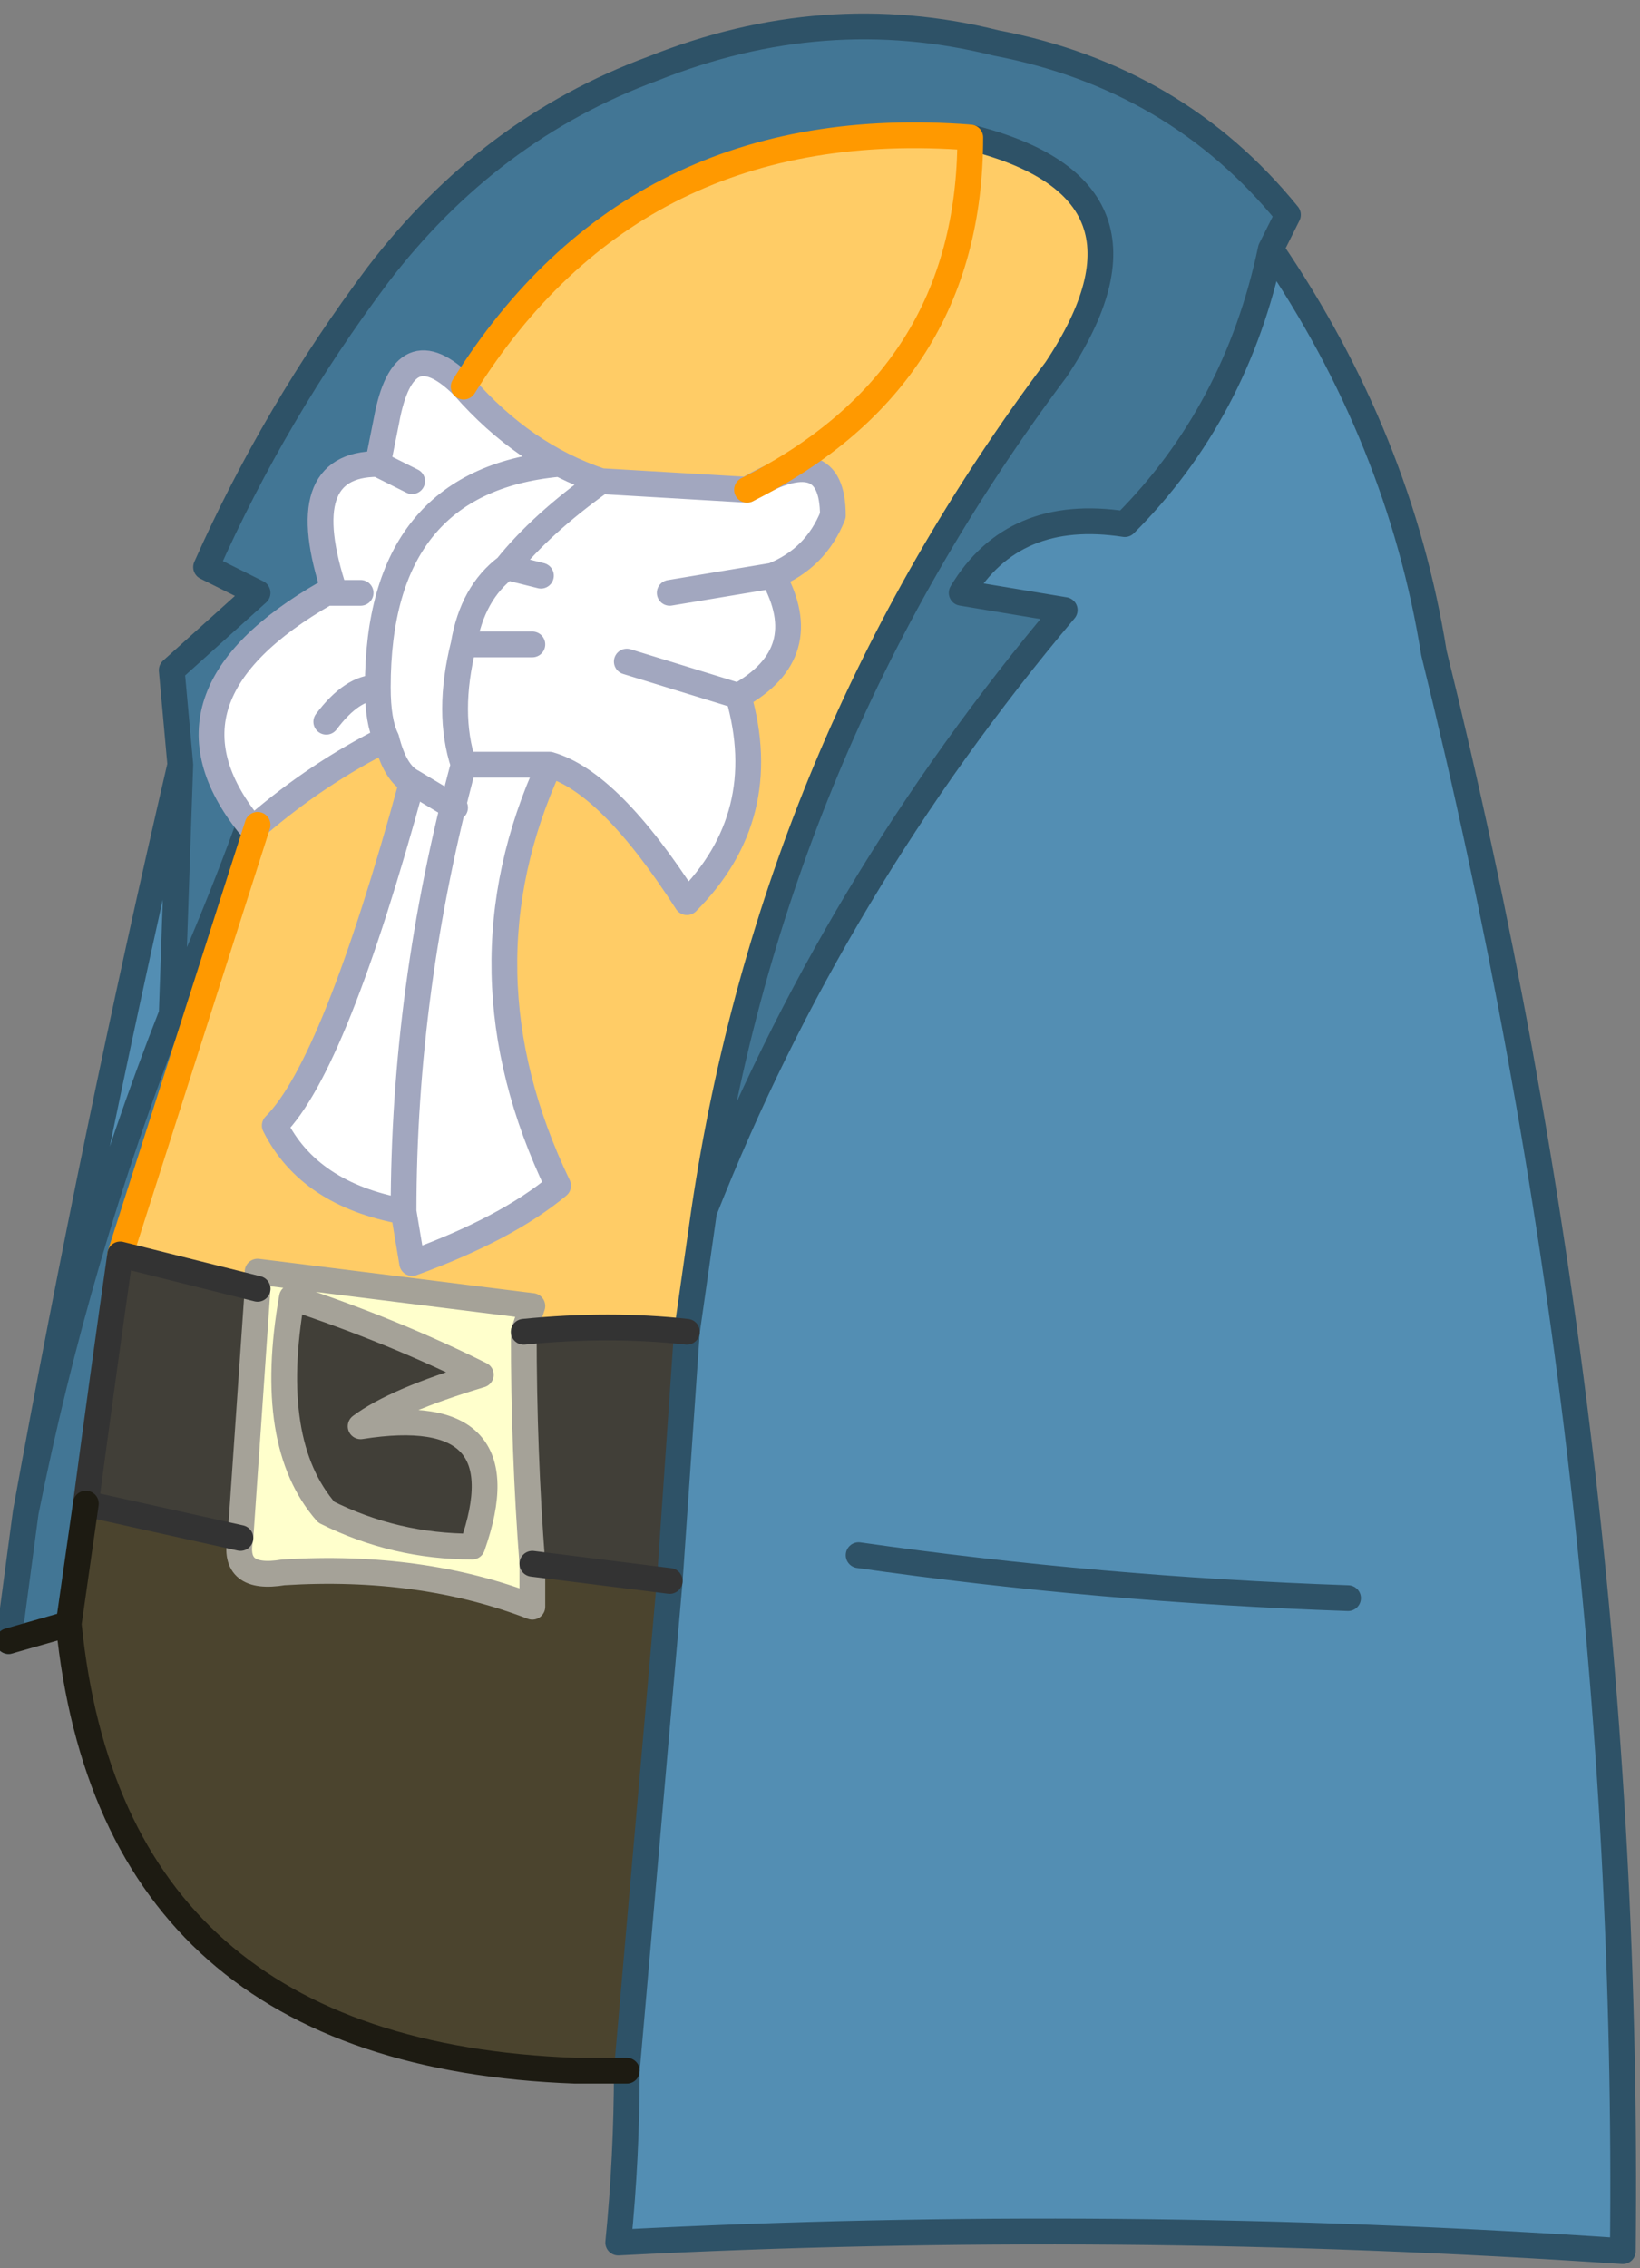
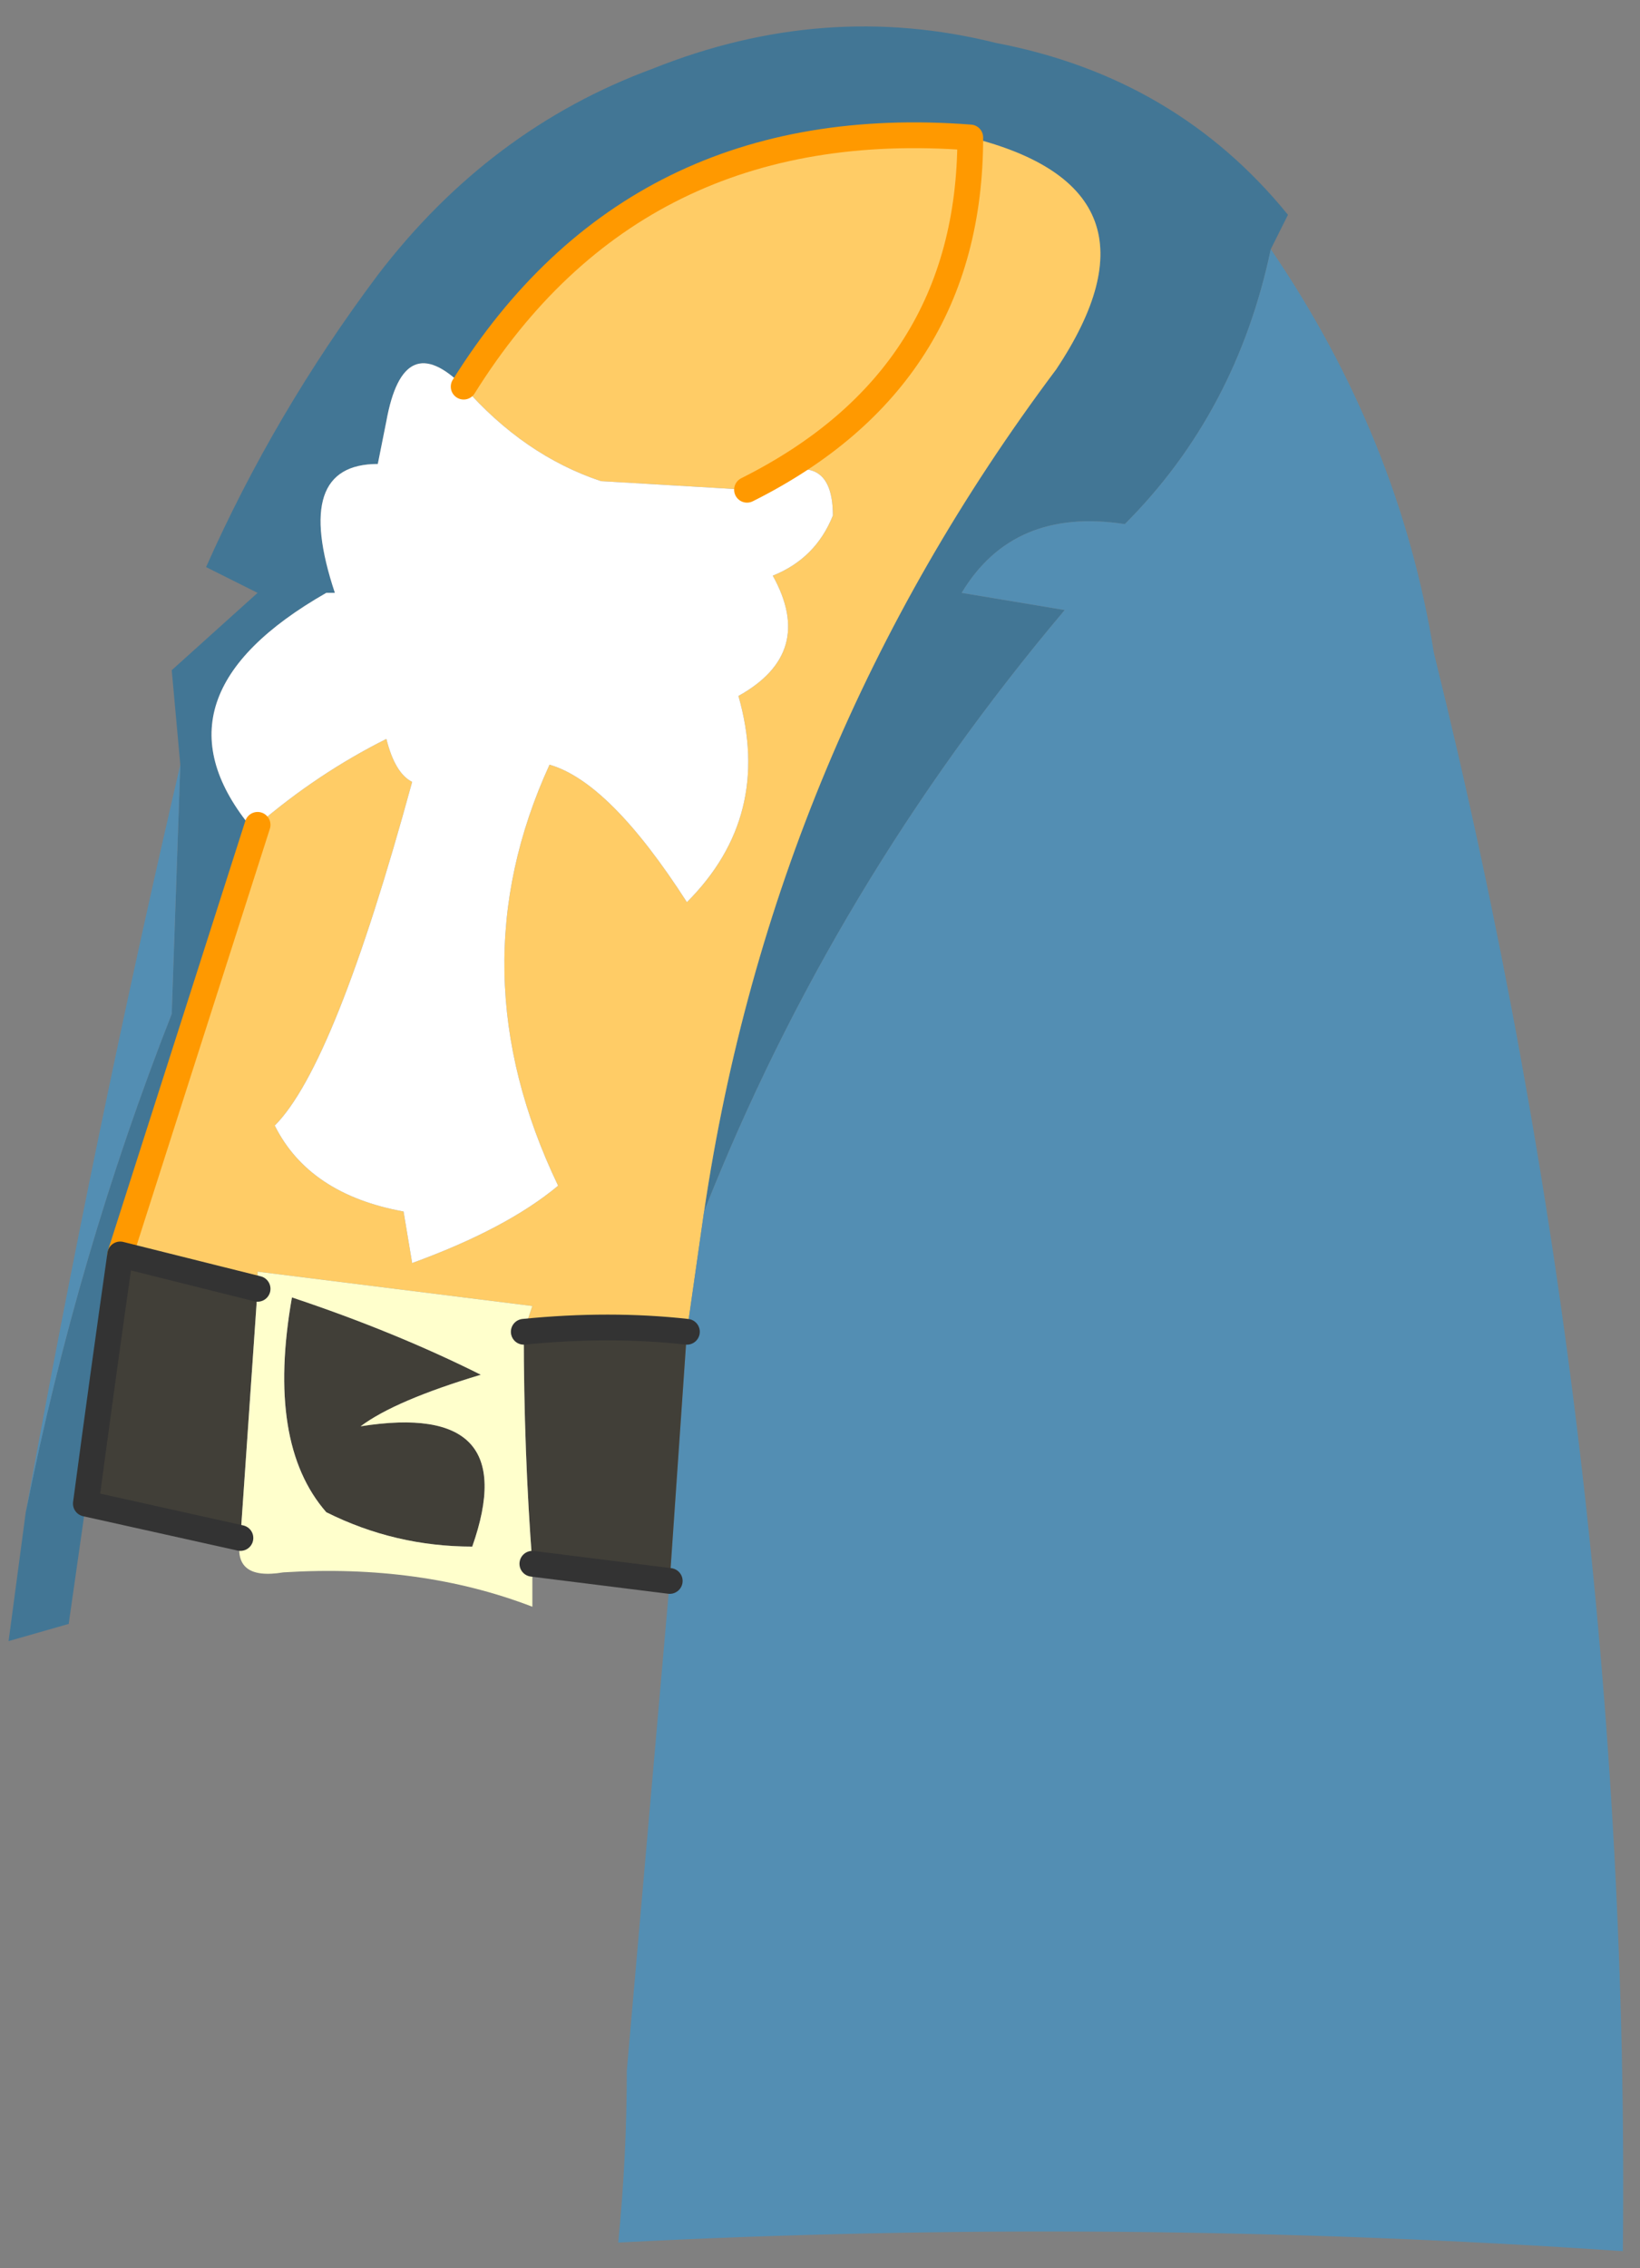
<svg xmlns="http://www.w3.org/2000/svg" height="13.2px" width="9.55px">
  <rect width="100%" height="100%" fill="#808080" stroke="none" />
  <g transform="matrix(1.0, 0.0, 0.0, 1.0, 3.7, 10.15)">
-     <path d="M-2.65 -5.7 L-2.7 -6.25 -2.2 -6.7 -2.5 -6.85 Q-2.1 -7.75 -1.5 -8.55 -0.85 -9.4 0.1 -9.75 1.1 -10.15 2.1 -9.9 3.15 -9.7 3.8 -8.9 L3.7 -8.7 Q3.5 -7.75 2.85 -7.1 2.2 -7.2 1.9 -6.7 L2.5 -6.6 Q1.15 -5.0 0.4 -3.1 0.8 -5.8 2.45 -8.0 3.15 -9.05 1.95 -9.35 0.0 -9.5 -1.0 -7.9 -1.35 -8.25 -1.45 -7.7 L-1.5 -7.45 Q-2.0 -7.45 -1.75 -6.7 L-1.8 -6.7 Q-2.85 -6.1 -2.25 -5.35 -2.45 -4.8 -2.7 -4.25 -2.45 -4.8 -2.25 -5.35 L-2.2 -5.35 -3.0 -2.85 Q-3.1 -2.15 -3.2 -1.4 L-3.3 -0.7 -3.65 -0.6 -3.55 -1.35 Q-3.25 -2.85 -2.7 -4.25 L-2.65 -5.7" fill="#427695" fill-rule="evenodd" stroke="none" />
+     <path d="M-2.65 -5.7 L-2.7 -6.25 -2.2 -6.7 -2.5 -6.85 Q-2.1 -7.75 -1.5 -8.55 -0.85 -9.4 0.1 -9.75 1.1 -10.15 2.1 -9.9 3.15 -9.7 3.8 -8.9 L3.7 -8.7 Q3.5 -7.75 2.85 -7.1 2.2 -7.2 1.9 -6.7 L2.5 -6.6 Q1.15 -5.0 0.4 -3.1 0.8 -5.8 2.45 -8.0 3.15 -9.05 1.95 -9.35 0.0 -9.5 -1.0 -7.9 -1.35 -8.25 -1.45 -7.7 L-1.5 -7.45 Q-2.0 -7.45 -1.75 -6.7 L-1.8 -6.7 Q-2.85 -6.1 -2.25 -5.35 -2.45 -4.8 -2.7 -4.25 -2.45 -4.8 -2.25 -5.35 Q-3.1 -2.15 -3.2 -1.4 L-3.3 -0.7 -3.65 -0.6 -3.55 -1.35 Q-3.25 -2.85 -2.7 -4.25 L-2.65 -5.7" fill="#427695" fill-rule="evenodd" stroke="none" />
    <path d="M-1.0 -7.9 Q0.0 -9.5 1.95 -9.35 3.15 -9.05 2.45 -8.0 0.8 -5.8 0.4 -3.1 L0.3 -2.4 Q-0.15 -2.45 -0.65 -2.4 L-0.6 -2.55 -2.2 -2.75 -2.2 -2.65 -3.0 -2.85 -2.2 -5.35 Q-1.85 -5.65 -1.45 -5.85 -1.4 -5.65 -1.3 -5.6 -1.75 -3.95 -2.1 -3.6 -1.9 -3.2 -1.35 -3.1 L-1.3 -2.8 Q-0.75 -3.0 -0.45 -3.25 -1.05 -4.5 -0.5 -5.7 -0.15 -5.6 0.3 -4.9 0.8 -5.4 0.6 -6.1 1.05 -6.35 0.8 -6.8 1.05 -6.9 1.15 -7.15 1.15 -7.6 0.65 -7.3 L-0.2 -7.35 Q-0.65 -7.5 -1.0 -7.9 M1.95 -9.35 Q1.95 -7.95 0.65 -7.3 1.95 -7.95 1.95 -9.35" fill="#ffcc66" fill-rule="evenodd" stroke="none" />
    <path d="M-2.25 -5.35 Q-2.85 -6.1 -1.8 -6.7 L-1.75 -6.7 Q-2.0 -7.45 -1.5 -7.45 L-1.45 -7.7 Q-1.35 -8.25 -1.0 -7.9 -0.65 -7.5 -0.2 -7.35 L0.65 -7.3 Q1.15 -7.6 1.15 -7.15 1.05 -6.9 0.8 -6.8 1.05 -6.35 0.6 -6.1 0.8 -5.4 0.3 -4.9 -0.15 -5.6 -0.5 -5.7 L-1.0 -5.7 Q-1.35 -4.4 -1.35 -3.1 -1.35 -4.4 -1.0 -5.7 L-0.5 -5.7 Q-1.05 -4.5 -0.45 -3.25 -0.75 -3.0 -1.3 -2.8 L-1.35 -3.1 Q-1.9 -3.2 -2.1 -3.6 -1.75 -3.95 -1.3 -5.6 -1.4 -5.65 -1.45 -5.85 -1.85 -5.65 -2.2 -5.35 L-2.25 -5.35 -2.2 -5.35 -2.25 -5.35 M0.2 -6.7 L0.8 -6.8 0.2 -6.7 M-0.55 -6.8 L-0.75 -6.85 Q-0.55 -7.1 -0.2 -7.35 -0.55 -7.1 -0.75 -6.85 L-0.55 -6.8 M-1.3 -7.35 L-1.5 -7.45 -1.3 -7.35 M-1.6 -6.7 L-1.8 -6.7 -1.6 -6.7 M-0.05 -6.3 L0.6 -6.1 -0.05 -6.3 M-0.6 -6.4 L-1.0 -6.4 Q-0.95 -6.7 -0.75 -6.85 -0.95 -6.7 -1.0 -6.4 L-0.6 -6.4 M-1.8 -5.95 Q-1.65 -6.15 -1.5 -6.15 -1.5 -5.95 -1.45 -5.85 -1.5 -5.95 -1.5 -6.15 -1.65 -6.15 -1.8 -5.95 M-1.3 -5.6 L-1.05 -5.45 -1.3 -5.6 M-1.0 -6.4 Q-1.1 -6.0 -1.0 -5.7 -1.1 -6.0 -1.0 -6.4 M-1.5 -6.15 Q-1.5 -7.35 -0.45 -7.45 -1.5 -7.35 -1.5 -6.15" fill="#ffffff" fill-rule="evenodd" stroke="none" />
    <path d="M3.7 -8.7 Q4.45 -7.6 4.65 -6.35 5.8 -1.7 5.75 2.95 2.8 2.75 -0.1 2.9 -0.05 2.4 -0.05 1.9 L0.2 -0.95 0.3 -2.4 0.4 -3.1 Q1.15 -5.0 2.5 -6.6 L1.9 -6.7 Q2.2 -7.2 2.85 -7.1 3.5 -7.75 3.7 -8.7 M-3.55 -1.35 Q-3.15 -3.55 -2.65 -5.7 L-2.7 -4.25 Q-3.25 -2.85 -3.55 -1.35 M4.15 -0.85 Q2.7 -0.9 1.3 -1.1 2.7 -0.9 4.15 -0.85" fill="#538eb3" fill-rule="evenodd" stroke="none" />
    <path d="M0.3 -2.4 L0.2 -0.95 -0.6 -1.05 Q-0.65 -1.7 -0.65 -2.4 -0.15 -2.45 0.3 -2.4 M-3.0 -2.85 L-2.2 -2.65 -2.3 -1.2 -3.2 -1.4 Q-3.1 -2.15 -3.0 -2.85 M-1.8 -1.35 Q-2.15 -1.75 -2.0 -2.6 -1.4 -2.4 -0.9 -2.15 -1.4 -2.0 -1.6 -1.85 -0.65 -2.0 -0.95 -1.15 -1.4 -1.15 -1.8 -1.35" fill="#413f38" fill-rule="evenodd" stroke="none" />
    <path d="M-0.65 -2.4 Q-0.65 -1.7 -0.6 -1.05 L-0.6 -0.8 Q-1.25 -1.05 -2.05 -1.0 -2.35 -0.95 -2.3 -1.2 L-2.2 -2.65 -2.2 -2.75 -0.6 -2.55 -0.65 -2.4 M-1.8 -1.35 Q-1.4 -1.15 -0.95 -1.15 -0.65 -2.0 -1.6 -1.85 -1.4 -2.0 -0.9 -2.15 -1.4 -2.4 -2.0 -2.6 -2.15 -1.75 -1.8 -1.35" fill="#ffffcc" fill-rule="evenodd" stroke="none" />
-     <path d="M-0.05 1.9 L-0.35 1.9 Q-3.05 1.8 -3.3 -0.7 L-3.2 -1.4 -2.3 -1.2 Q-2.35 -0.95 -2.05 -1.0 -1.25 -1.05 -0.6 -0.8 L-0.6 -1.05 0.2 -0.95 -0.05 1.9" fill="#4b442e" fill-rule="evenodd" stroke="none" />
-     <path d="M-2.65 -5.7 L-2.7 -6.25 -2.2 -6.7 -2.5 -6.85 Q-2.1 -7.75 -1.5 -8.55 -0.85 -9.4 0.1 -9.75 1.1 -10.15 2.1 -9.9 3.15 -9.7 3.8 -8.9 L3.7 -8.7 Q4.45 -7.6 4.65 -6.35 5.8 -1.7 5.75 2.95 2.8 2.75 -0.1 2.9 -0.05 2.4 -0.05 1.9 L0.2 -0.95 0.3 -2.4 0.4 -3.1 Q1.15 -5.0 2.5 -6.6 L1.9 -6.7 Q2.2 -7.2 2.85 -7.1 3.5 -7.75 3.7 -8.7 M-3.65 -0.6 L-3.55 -1.35 Q-3.15 -3.55 -2.65 -5.7 L-2.7 -4.25 Q-2.45 -4.8 -2.25 -5.35 L-2.2 -5.35 M1.95 -9.35 Q3.15 -9.05 2.45 -8.0 0.8 -5.8 0.4 -3.1 M1.3 -1.1 Q2.7 -0.9 4.15 -0.85 M-2.7 -4.25 Q-3.25 -2.85 -3.55 -1.35" fill="none" stroke="#2e5267" stroke-linecap="round" stroke-linejoin="round" stroke-width="0.15" />
-     <path d="M-2.25 -5.35 Q-2.85 -6.1 -1.8 -6.7 L-1.75 -6.7 Q-2.0 -7.45 -1.5 -7.45 L-1.45 -7.7 Q-1.35 -8.25 -1.0 -7.9 -0.65 -7.5 -0.2 -7.35 -0.55 -7.1 -0.75 -6.85 L-0.55 -6.8 M0.8 -6.8 L0.2 -6.7 M0.6 -6.1 Q1.05 -6.35 0.8 -6.8 1.05 -6.9 1.15 -7.15 1.15 -7.6 0.65 -7.3 L-0.2 -7.35 M-0.5 -5.7 Q-0.15 -5.6 0.3 -4.9 0.8 -5.4 0.6 -6.1 L-0.05 -6.3 M-1.8 -6.7 L-1.6 -6.7 M-1.5 -7.45 L-1.3 -7.35 M-0.75 -6.85 Q-0.95 -6.7 -1.0 -6.4 L-0.6 -6.4 M-0.5 -5.7 L-1.0 -5.7 Q-1.35 -4.4 -1.35 -3.1 L-1.3 -2.8 Q-0.75 -3.0 -0.45 -3.25 -1.05 -4.5 -0.5 -5.7 M-1.45 -5.85 Q-1.5 -5.95 -1.5 -6.15 -1.65 -6.15 -1.8 -5.95 M-1.35 -3.1 Q-1.9 -3.2 -2.1 -3.6 -1.75 -3.95 -1.3 -5.6 -1.4 -5.65 -1.45 -5.85 -1.85 -5.65 -2.2 -5.35 L-2.25 -5.35 M-1.05 -5.45 L-1.3 -5.6 M-0.45 -7.45 Q-1.5 -7.35 -1.5 -6.15 M-1.0 -5.7 Q-1.1 -6.0 -1.0 -6.4" fill="none" stroke="#a2a7bf" stroke-linecap="round" stroke-linejoin="round" stroke-width="0.15" />
    <path d="M-1.0 -7.9 Q0.0 -9.5 1.95 -9.35 1.95 -7.95 0.65 -7.3 M-2.2 -5.35 L-3.0 -2.85" fill="none" stroke="#ff9900" stroke-linecap="round" stroke-linejoin="round" stroke-width="0.15" />
-     <path d="M-0.65 -2.4 Q-0.65 -1.7 -0.6 -1.05 L-0.6 -0.8 Q-1.25 -1.05 -2.05 -1.0 -2.35 -0.95 -2.3 -1.2 L-2.2 -2.65 -2.2 -2.75 -0.6 -2.55 -0.65 -2.4 M-1.8 -1.35 Q-2.15 -1.75 -2.0 -2.6 -1.4 -2.4 -0.9 -2.15 -1.4 -2.0 -1.6 -1.85 -0.65 -2.0 -0.95 -1.15 -1.4 -1.15 -1.8 -1.35" fill="none" stroke="#a5a298" stroke-linecap="round" stroke-linejoin="round" stroke-width="0.15" />
    <path d="M0.3 -2.4 Q-0.15 -2.45 -0.65 -2.4 M-0.6 -1.05 L0.2 -0.95 M-3.0 -2.85 L-2.2 -2.65 M-3.2 -1.4 Q-3.1 -2.15 -3.0 -2.85 M-2.3 -1.2 L-3.2 -1.4" fill="none" stroke="#333333" stroke-linecap="round" stroke-linejoin="round" stroke-width="0.15" />
-     <path d="M-0.05 1.9 L-0.35 1.9 Q-3.05 1.8 -3.3 -0.7 L-3.65 -0.6 M-3.2 -1.4 L-3.3 -0.7" fill="none" stroke="#1d1b12" stroke-linecap="round" stroke-linejoin="round" stroke-width="0.15" />
  </g>
</svg>